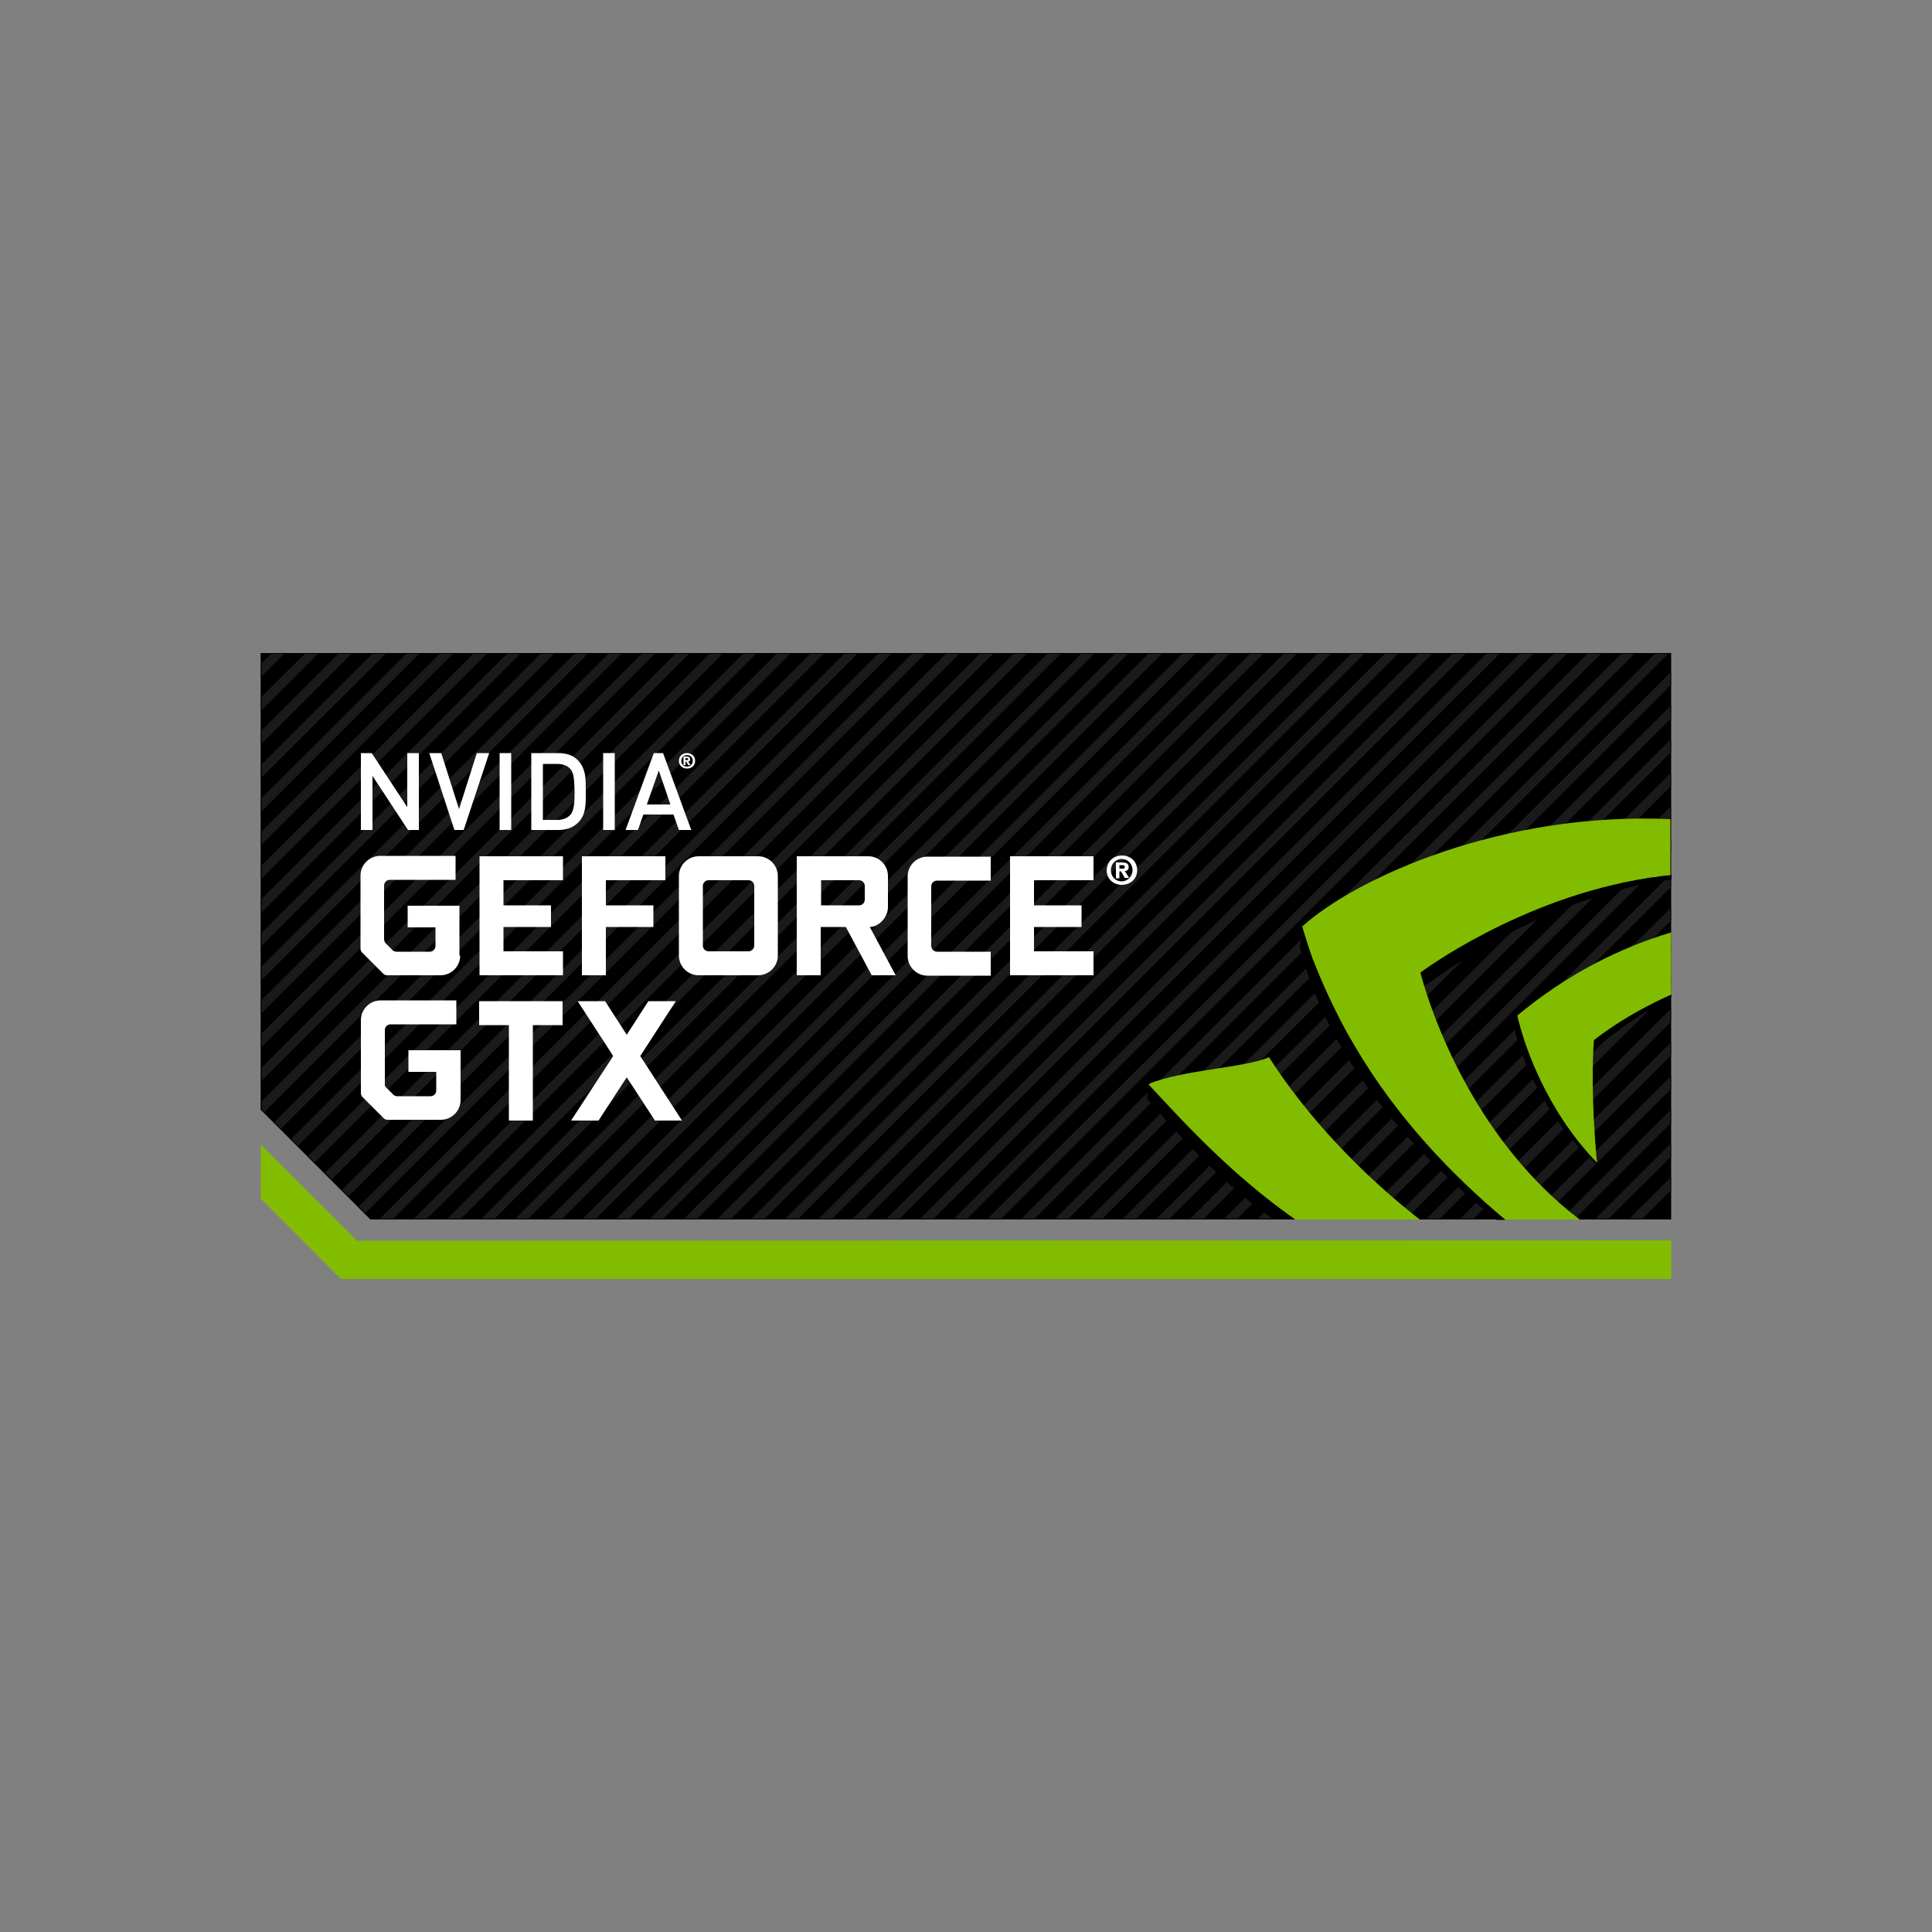
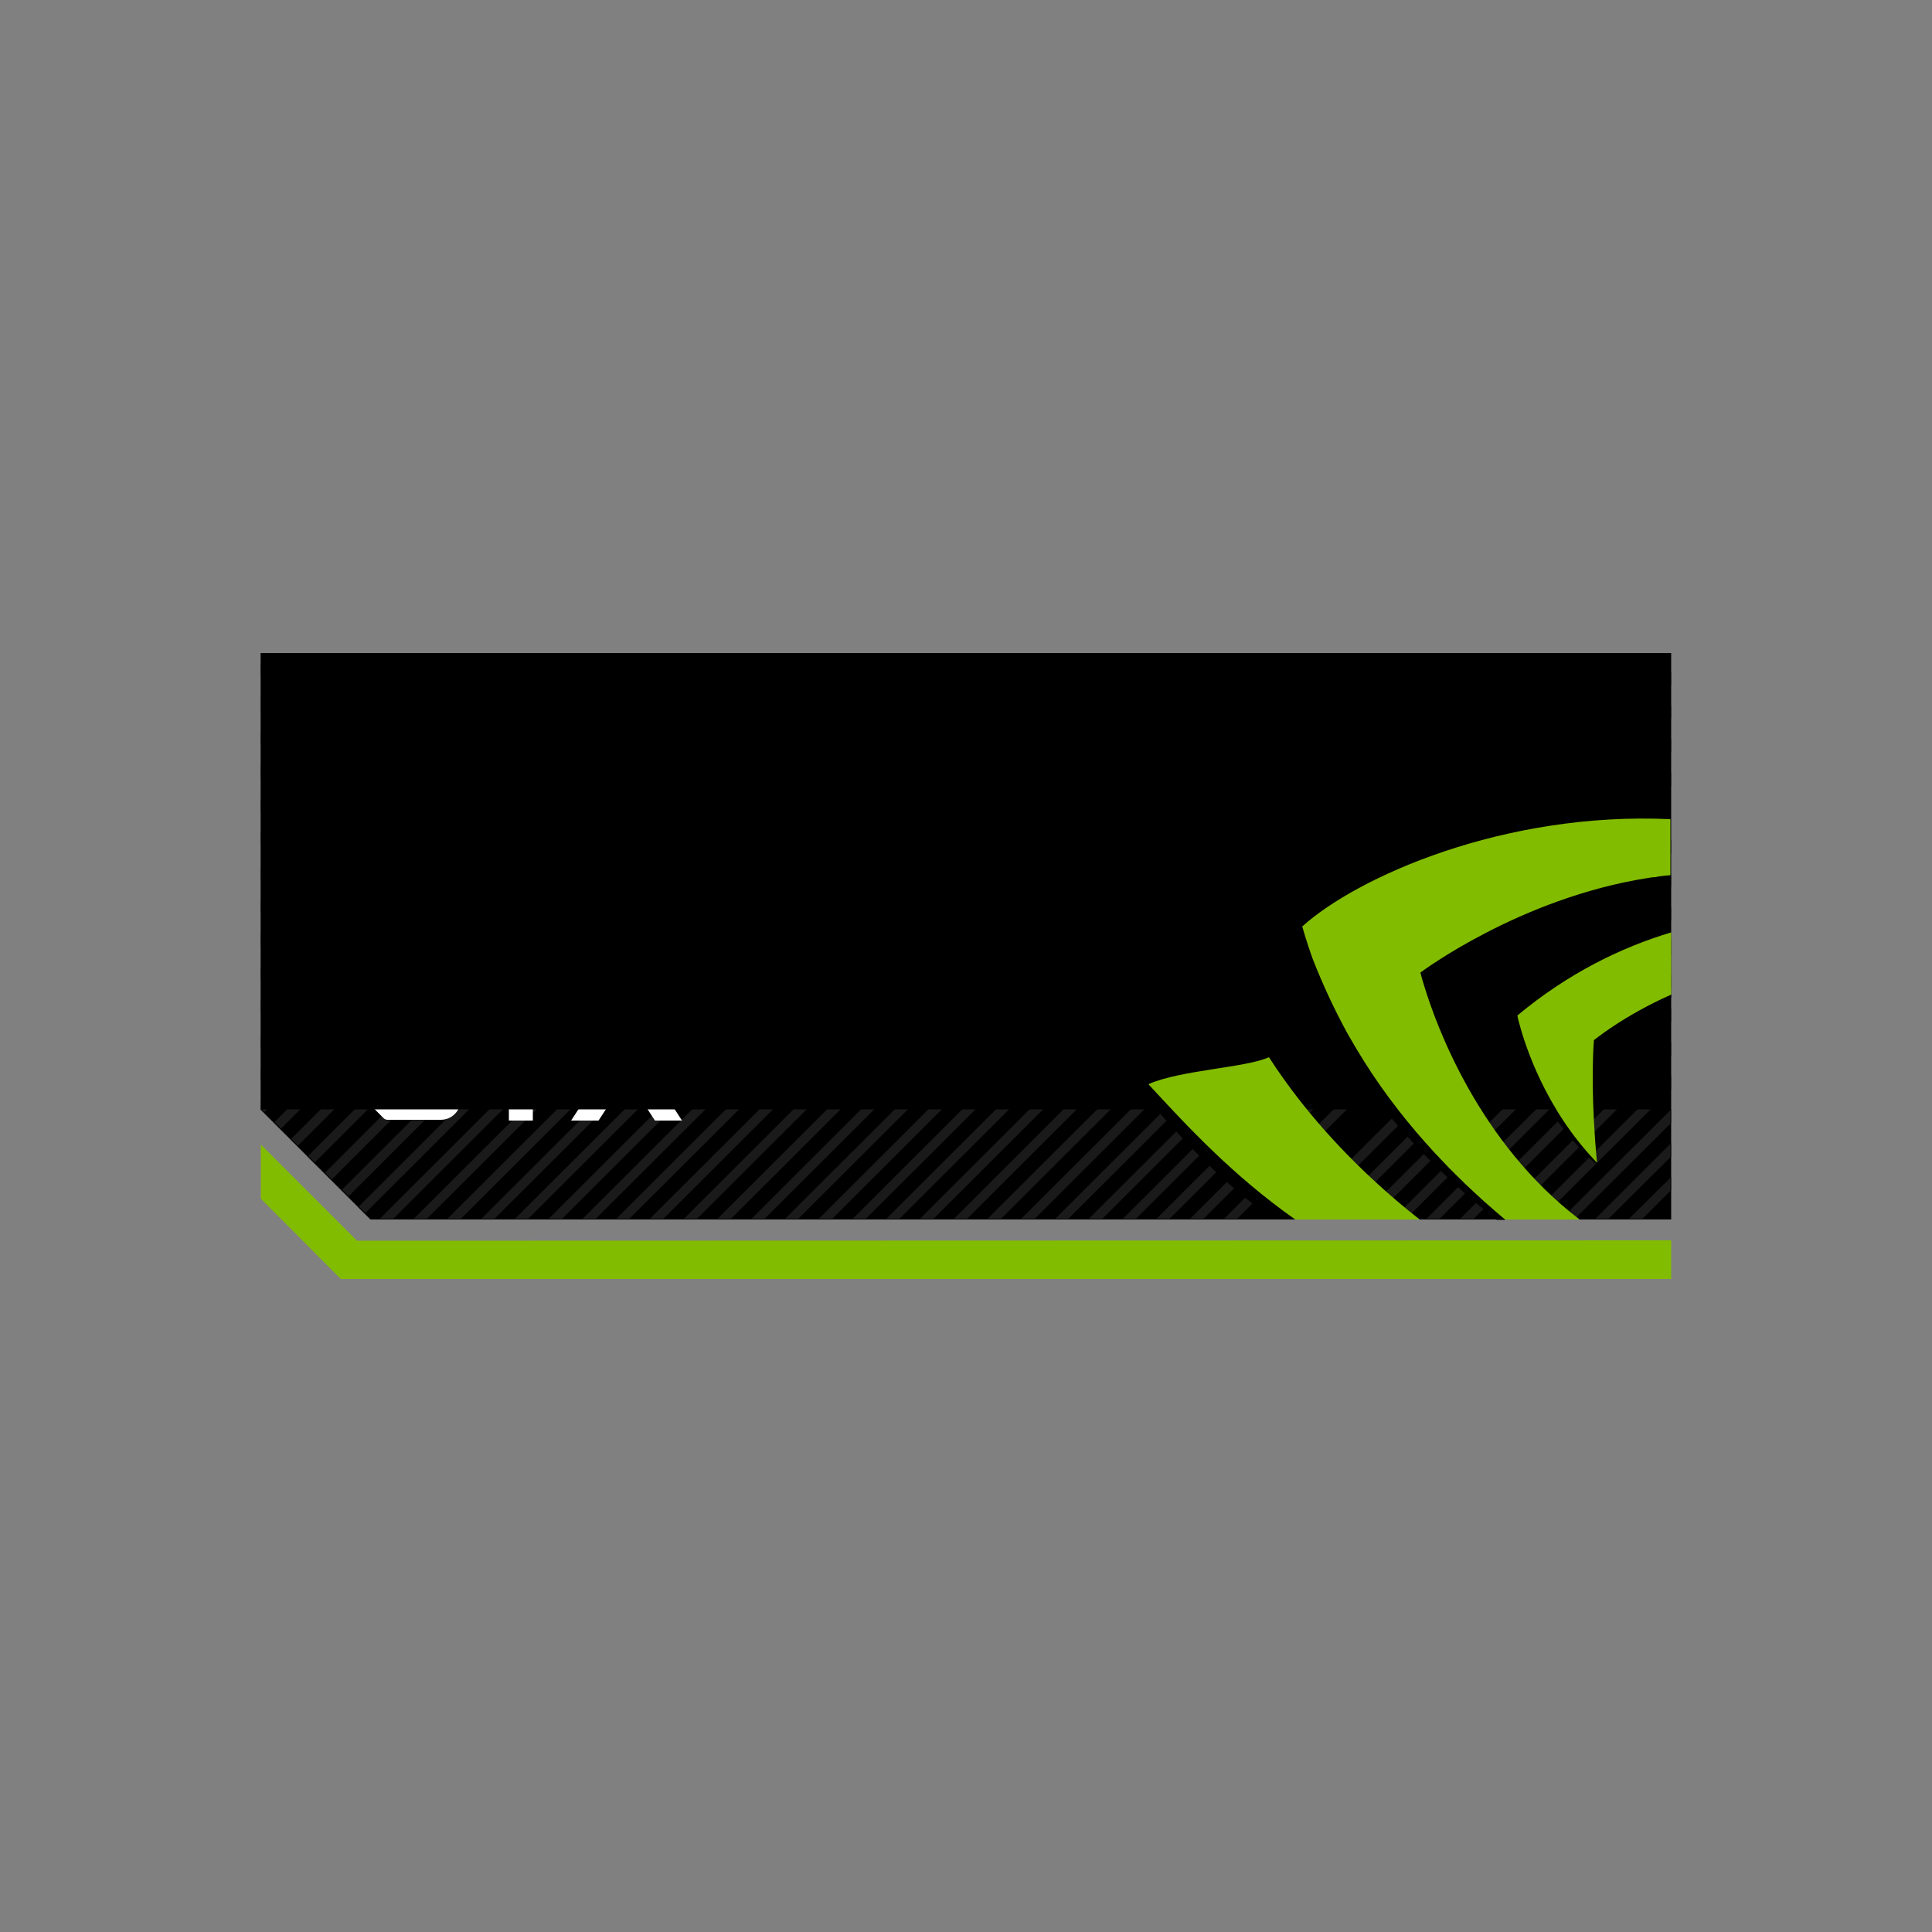
<svg xmlns="http://www.w3.org/2000/svg" version="1.1" id="Layer_1" x="0px" y="0px" viewBox="0 0 500 500" style="enable-background:new 0 0 500 500;" xml:space="preserve">
  <rect x="0" y="0" width="500" height="500" fill="#808080" stroke="none" />
  <style type="text/css"> .st0{fill:#1A1A1A;} .st1{fill:#FFFFFF;} .st2{fill:#82BC00;} </style>
  <g id="XMLID_1_">
    <polygon id="XMLID_3_" points="67.5,287.2 95.9,315.6 432.5,315.6 432.5,169 67.5,169 " />
    <polygon id="XMLID_4_" class="st0" points="248.5,169 245,169 98.1,315.6 101.6,315.6 " />
    <polygon id="XMLID_5_" class="st0" points="82.5,169 79.1,169 67.5,180.5 67.5,184 " />
    <polygon id="XMLID_6_" class="st0" points="73.8,169 70.4,169 67.5,171.8 67.5,175.3 " />
    <polygon id="XMLID_7_" class="st0" points="91.2,169 87.8,169 67.5,189.2 67.5,192.7 " />
    <polygon id="XMLID_8_" class="st0" points="100,169 96.6,169 67.5,198 67.5,201.4 " />
    <polygon id="XMLID_9_" class="st0" points="108.7,169 105.3,169 67.5,206.7 67.5,210.2 " />
    <polygon id="XMLID_10_" class="st0" points="117.4,169 114,169 67.5,215.4 67.5,218.8 " />
    <polygon id="XMLID_11_" class="st0" points="126.2,169 122.7,169 67.5,224.2 67.5,227.6 " />
    <polygon id="XMLID_12_" class="st0" points="134.8,169 131.4,169 67.5,232.8 67.5,236.3 " />
    <polygon id="XMLID_13_" class="st0" points="143.6,169 140.1,169 67.5,241.6 67.5,245 " />
    <polygon id="XMLID_14_" class="st0" points="152.3,169 148.9,169 67.5,250.3 67.5,253.8 " />
    <polygon id="XMLID_15_" class="st0" points="161,169 157.6,169 67.5,259 67.5,262.4 " />
    <polygon id="XMLID_16_" class="st0" points="169.7,169 166.3,169 67.5,267.7 67.5,271.2 " />
    <polygon id="XMLID_17_" class="st0" points="178.5,169 175,169 67.5,276.5 67.5,279.9 " />
    <polygon id="XMLID_18_" class="st0" points="67.5,287.2 68.3,287.9 187.2,169 183.8,169 67.5,285.2 " />
    <polygon id="XMLID_19_" class="st0" points="70.9,290.5 72.6,292.2 195.9,169 192.5,169 " />
    <polygon id="XMLID_20_" class="st0" points="75.2,294.9 77,296.6 204.7,169 201.2,169 " />
    <polygon id="XMLID_21_" class="st0" points="79.6,299.3 81.3,301 213.4,169 209.9,169 " />
    <polygon id="XMLID_22_" class="st0" points="84,303.6 85.7,305.4 222.1,169 218.7,169 " />
    <polygon id="XMLID_23_" class="st0" points="88.4,308 90.1,309.7 230.9,169 227.4,169 " />
    <polygon id="XMLID_24_" class="st0" points="92.7,312.4 94.4,314.1 239.6,169 236.2,169 " />
    <polygon id="XMLID_25_" class="st0" points="257.2,169 253.8,169 106.9,315.6 110.3,315.6 " />
    <polygon id="XMLID_26_" class="st0" points="265.9,169 262.5,169 115.6,315.6 119.1,315.6 " />
    <polygon id="XMLID_27_" class="st0" points="274.7,169 271.2,169 124.4,315.6 127.8,315.6 " />
    <polygon id="XMLID_28_" class="st0" points="283.4,169 280,169 133.1,315.6 136.5,315.6 " />
    <polygon id="XMLID_29_" class="st0" points="292.1,169 288.7,169 141.8,315.6 145.3,315.6 " />
    <polygon id="XMLID_30_" class="st0" points="300.9,169 297.4,169 150.6,315.6 154,315.6 " />
    <polygon id="XMLID_31_" class="st0" points="309.6,169 306.2,169 159.3,315.6 162.7,315.6 " />
    <polygon id="XMLID_32_" class="st0" points="318.4,169 314.9,169 168,315.6 171.5,315.6 " />
    <polygon id="XMLID_33_" class="st0" points="327.1,169 323.7,169 176.8,315.6 180.2,315.6 " />
    <polygon id="XMLID_34_" class="st0" points="335.8,169 332.4,169 185.5,315.6 189,315.6 " />
    <polygon id="XMLID_35_" class="st0" points="344.6,169 341.1,169 194.3,315.6 197.7,315.6 " />
    <polygon id="XMLID_36_" class="st0" points="353.3,169 349.9,169 203,315.6 206.4,315.6 " />
    <polygon id="XMLID_37_" class="st0" points="362,169 358.6,169 211.7,315.6 215.2,315.6 " />
    <polygon id="XMLID_38_" class="st0" points="370.8,169 367.3,169 220.5,315.6 223.9,315.6 " />
    <polygon id="XMLID_39_" class="st0" points="379.5,169 376.1,169 229.2,315.6 232.6,315.6 " />
    <polygon id="XMLID_40_" class="st0" points="388.3,169 384.8,169 237.9,315.6 241.4,315.6 " />
    <polygon id="XMLID_41_" class="st0" points="397,169 393.5,169 246.7,315.6 250.1,315.6 " />
    <polygon id="XMLID_42_" class="st0" points="405.7,169 402.3,169 255.4,315.6 258.9,315.6 " />
    <polygon id="XMLID_43_" class="st0" points="414.5,169 411,169 264.1,315.6 267.6,315.6 " />
    <polygon id="XMLID_44_" class="st0" points="423.2,169 419.8,169 272.9,315.6 276.3,315.6 " />
    <polygon id="XMLID_45_" class="st0" points="431.9,169 428.5,169 281.6,315.6 285.1,315.6 " />
    <polygon id="XMLID_46_" class="st0" points="290.4,315.6 293.8,315.6 432.5,177.2 432.5,173.8 " />
    <polygon id="XMLID_47_" class="st0" points="299.1,315.6 302.5,315.6 432.5,185.9 432.5,182.5 " />
    <polygon id="XMLID_48_" class="st0" points="307.8,315.6 311.3,315.6 432.5,194.6 432.5,191.2 " />
    <polygon id="XMLID_49_" class="st0" points="316.6,315.6 320,315.6 432.5,203.4 432.5,199.9 " />
-     <polygon id="XMLID_50_" class="st0" points="325.3,315.6 328.7,315.6 432.5,212.1 432.5,208.6 " />
    <polygon id="XMLID_51_" class="st0" points="334,315.6 337.5,315.6 432.5,220.8 432.5,217.4 " />
    <polygon id="XMLID_52_" class="st0" points="342.8,315.6 346.2,315.6 432.5,229.5 432.5,226.1 " />
    <polygon id="XMLID_53_" class="st0" points="351.5,315.6 355,315.6 432.5,238.2 432.5,234.8 " />
    <polygon id="XMLID_54_" class="st0" points="360.3,315.6 363.7,315.6 432.5,247 432.5,243.5 " />
    <polygon id="XMLID_55_" class="st0" points="369,315.6 372.4,315.6 432.5,255.7 432.5,252.2 " />
    <polygon id="XMLID_56_" class="st0" points="377.7,315.6 381.2,315.6 432.5,264.4 432.5,261 " />
    <polygon id="XMLID_57_" class="st0" points="386.5,315.6 389.9,315.6 432.5,273.1 432.5,269.7 " />
    <polygon id="XMLID_58_" class="st0" points="395.2,315.6 398.6,315.6 432.5,281.8 432.5,278.4 " />
    <polygon id="XMLID_59_" class="st0" points="403.9,315.6 407.4,315.6 432.5,290.6 432.5,287.1 " />
    <polygon id="XMLID_60_" class="st0" points="412.7,315.6 416.1,315.6 432.5,299.3 432.5,295.8 " />
    <polygon id="XMLID_61_" class="st0" points="421.4,315.6 424.9,315.6 432.5,308 432.5,304.6 " />
    <path id="XMLID_62_" class="st0" d="M430.1,315.6h2.4H430.1z" />
-     <polygon id="XMLID_63_" class="st1" points="105.6,214.8 96.4,200.8 96.4,214.8 93.4,214.8 93.4,194.9 96.2,194.9 105.4,208.9 105.4,194.9 108.4,194.9 108.4,214.8 " />
    <polygon id="XMLID_64_" class="st1" points="120,214.8 117.6,214.8 111.1,194.9 114.2,194.9 118.8,209.4 123.4,194.9 126.6,194.9 " />
    <rect id="XMLID_65_" x="129.3" y="194.9" class="st1" width="3" height="19.9" />
    <path id="XMLID_68_" class="st1" d="M149.6,212.9c-1.3,1.3-3.1,1.9-5.1,1.9l-7,0l0-19.9l7,0c2.1,0,3.9,0.6,5.1,1.9 c2.1,2.2,2,5.1,2,7.9C151.6,207.6,151.8,210.8,149.6,212.9z M147.6,199c-0.8-0.9-2-1.3-3.4-1.3l-3.7,0l0,14.5l3.7,0 c1.4,0,2.5-0.4,3.4-1.3c1-1.1,1.1-3.3,1.1-6C148.6,202,148.6,200.1,147.6,199z" />
-     <rect id="XMLID_69_" x="156.1" y="194.9" class="st1" width="3" height="19.9" />
    <path id="XMLID_72_" class="st1" d="M175.7,214.8l-1.4-4l-7.8,0l-1.4,4l-3.2,0l7.3-19.9l2.4,0l7.3,19.9L175.7,214.8z M170.5,199.4 l-3.1,8.8l6.1,0L170.5,199.4z" />
    <path id="XMLID_77_" class="st1" d="M177.4,196.7l0-0.5h0.3c0.2,0,0.4,0,0.4,0.2c0,0.2-0.1,0.3-0.3,0.3L177.4,196.7 M177.4,197.1 h0.2l0.5,0.9h0.6l-0.6-0.9c0.3,0,0.5-0.2,0.5-0.6c0-0.5-0.3-0.7-0.9-0.7l-0.8,0l0,2.2l0.5,0L177.4,197.1 M179.9,196.9 c0-1.3-1-2-2.1-2c-1.1,0-2.1,0.7-2.1,2c0,1.3,1,2,2.1,2C178.9,198.9,179.9,198.2,179.9,196.9 M179.3,196.9c0,0.9-0.7,1.5-1.5,1.5v0 c-0.8,0-1.5-0.6-1.5-1.5c0-0.9,0.7-1.5,1.5-1.5C178.6,195.4,179.3,196,179.3,196.9z" />
    <path id="XMLID_90_" class="st1" d="M119.1,271.8v13V271.8h-13.4v5.6h7.2v4.8c0,0.9-0.7,1.5-1.5,1.5h-8.6c-0.4,0-0.9-0.2-1.1-0.5 l-1.7-1.7c-0.3-0.2-0.5-0.7-0.4-1.1v-13.8c0-0.9,0.7-1.5,1.5-1.5h17v-6.2H98.5c-2.8,0-5.1,2.3-5.1,5.1v18.9c0,0.4,0.2,0.9,0.5,1.1 l5.3,5.3c0.2,0.3,0.7,0.5,1.1,0.5h13.8c2.8,0,5.1-2.3,5.1-5.1V271.8z M176.5,290l-10.8-16.7l9.2-14.2h-7.1l-5.6,8.7l-5.6-8.7h-7.1 l9.2,14.2L147.8,290h7.1l7.3-11.2l7.3,11.2H176.5z M145.6,259.1h-21.6v6.2h7.7V290h6.2v-24.7h7.7V259.1z M119.1,247.3 c0,2.8-2.3,5.1-5.1,5.1h-13.8c-0.4,0-0.9-0.2-1.1-0.5l-5.3-5.3c-0.3-0.2-0.5-0.7-0.5-1.1v-18.9c0-2.8,2.3-5.1,5.1-5.1h19.5v6.2h-17 c-0.9,0-1.5,0.7-1.5,1.5v13.8c0,0.4,0.2,0.9,0.4,1.1l1.7,1.7c0.2,0.3,0.7,0.5,1.1,0.5h8.6c0.9,0,1.5-0.7,1.5-1.5v-4.8h-7.2v-5.6 h13.4V247.3v-13V247.3z M145.7,227.8v-6.2h-21.6v30.8h21.6v-6.2h-15.4v-6.3h12.3v-5.6h-12.3v-6.5H145.7z M283,227.8v-6.2h-21.6 v30.8H283v-6.2h-15.4v-6.3h12.3v-5.6h-12.3v-6.5H283z M172.2,227.8v-6.2h-21.6v30.8h6.2v-12.5h12.3v-5.6h-12.3v-6.5H172.2z M225.6,252.4l-6.7-12.5h-6.5v12.5h-6.2v-30.8h18.5c2.8,0,5.1,2.3,5.1,5.1v8.1c0,2.6-2.4,5.1-4.7,5.1l6.7,12.5H225.6z M212.5,234.3 h9.8c0.9,0,1.5-0.7,1.5-1.5v-3.5c0-0.9-0.7-1.5-1.5-1.5h-9.8V234.3z M196.2,221.6c2.8,0,5.1,2.3,5.1,5.1v20.6 c0,2.8-2.3,5.1-5.1,5.1h-15.4c-2.8,0-5.1-2.3-5.1-5.1v-20.6c0-2.8,2.3-5.1,5.1-5.1H196.2 M195.2,229.3c0-0.9-0.7-1.5-1.5-1.5h-10.3 c-0.9,0-1.5,0.7-1.5,1.5v15.4c0,0.9,0.7,1.5,1.5,1.5h10.3c0.9,0,1.5-0.7,1.5-1.5V229.3z M242.5,246.3c-0.8,0-1.5-0.7-1.5-1.5v-15.4 c0-0.9,0.7-1.5,1.5-1.5h13.9v-6.2H240c-2.8,0-5.1,2.3-5.1,5.1v20.6c0,2.8,2.3,5.1,5.1,5.1h16.4v-6.2H242.5z" />
    <path id="XMLID_95_" class="st1" d="M289.7,224.9v-1h0.6c0.3,0,0.8,0,0.8,0.4c0,0.5-0.2,0.5-0.6,0.5H289.7 M289.7,225.5h0.4l1,1.7 l1.1,0l-1.1-1.8c0.6,0,1-0.3,1-1c0-0.9-0.6-1.2-1.7-1.2h-1.6l0,4.1h0.9L289.7,225.5 M294.3,225.2c0-2.4-1.9-3.8-3.9-3.8 c-2.1,0-3.9,1.4-4,3.8c0,2.4,1.9,3.8,3.9,3.8C292.4,229,294.3,227.6,294.3,225.2 M293.1,225.2c0,1.7-1.3,2.9-2.8,2.9v0 c-1.6,0-2.8-1.2-2.8-2.9c0-1.7,1.3-2.9,2.8-2.9C291.8,222.3,293.1,223.5,293.1,225.2z" />
-     <path id="XMLID_98_" d="M432.3,169.2v146.2H96l-28.3-28.3l0-117.9H432.3 M432.5,169h-365l0,118.2l28.4,28.4h336.5V169z" />
+     <path id="XMLID_98_" d="M432.3,169.2v146.2H96l-28.3-28.3H432.3 M432.5,169h-365l0,118.2l28.4,28.4h336.5V169z" />
    <path id="XMLID_99_" d="M350.9,271.3L350.9,271.3c-0.7-1.2-1.4-2.5-2.1-3.7l0-0.1c-3.4-6.1-6.4-12.5-8.8-19.3 c-1-2.7-1.9-5.5-2.8-8.3c-0.2,0.6-0.8,5.2-0.8,5.2c7.2,28.8,29,53.1,50.9,70.6h2.3C375.4,303.9,361.5,289.1,350.9,271.3z" />
-     <path id="XMLID_100_" d="M432.5,226.4c-1.2,0.1-2.4,0.3-3.5,0.4c-0.2,0-0.3,0-0.5,0.1c-0.6,0.1-1.2,0.2-1.7,0.2 c-33.5,5.1-59,24.5-59,24.5s0.3,1.3,1,3.5c6.8-4.9,32.5-23.3,63.8-27.5V226.4z" />
    <path id="XMLID_101_" d="M297.5,280.8c-0.3,0.5-0.6,3.6-0.6,3.6c8.5,9.7,18.4,21,32.7,31.2h5.6C319,304.2,307.1,291.3,297.5,280.8z " />
    <path id="XMLID_102_" d="M412.4,270.7c0,0.4,0,0.9,0,1c2.8-2.3,10-8.3,20.1-13.5v-0.9c-12.4,5.5-20,11.8-20,11.8 S412.4,269.7,412.4,270.7z" />
    <path id="XMLID_103_" d="M392.7,262.8c-0.1,0.6-0.7,3.3-0.6,4.2c0,0,4.7,20.2,21.3,34.5c-0.1-0.4,0-0.4-0.1-0.7 c-13.2-13.7-18.5-30.2-20-35.9C393,264.1,392.8,263.4,392.7,262.8z" />
    <path id="XMLID_104_" class="st2" d="M348.8,267.6c0.7,1.2,1.4,2.4,2.1,3.6l0,0c10.6,17.9,24.5,32.6,38.6,44.4h19.3 c-26.1-19.9-37.1-50.2-40.2-60.4c-0.7-2.2-1-3.5-1-3.5s25.6-19.3,59-24.5c0.6-0.1,1.2-0.2,1.7-0.2c0.2,0,0.4,0,0.5-0.1 c1.2-0.2,2.4-0.3,3.5-0.4V212c-43.2-2-81.1,15-95.2,27.7l-0.1,0c0.8,2.8,1.7,5.6,2.7,8.4C342.4,255,345.4,261.4,348.8,267.6 L348.8,267.6z" />
    <path id="XMLID_105_" class="st2" d="M335.2,315.6h32.2c-15.4-12.1-29.1-26.6-39-42c-5.8,2.7-22.7,3.3-31,6.9l-0.1,0.2l0.1,0.1 C307.1,291.3,319,304.2,335.2,315.6z" />
    <path id="XMLID_106_" class="st2" d="M393.2,264.9c1.5,5.7,6.8,22.2,20,35.9l0.1,0.1c-1.5-15.9-1.1-26.5-0.9-30.2 c0.1-1,0.1-1.5,0.1-1.5s7.6-6.3,20-11.8v-16.1c-13,3.9-26.7,10.6-39.8,21.5C392.7,262.8,392.8,263.6,393.2,264.9z" />
    <polygon id="XMLID_107_" class="st2" points="67.5,296.2 92.4,321.1 432.5,321 432.5,331 88.2,331 67.5,310.2 67.5,296.2 " />
  </g>
</svg>